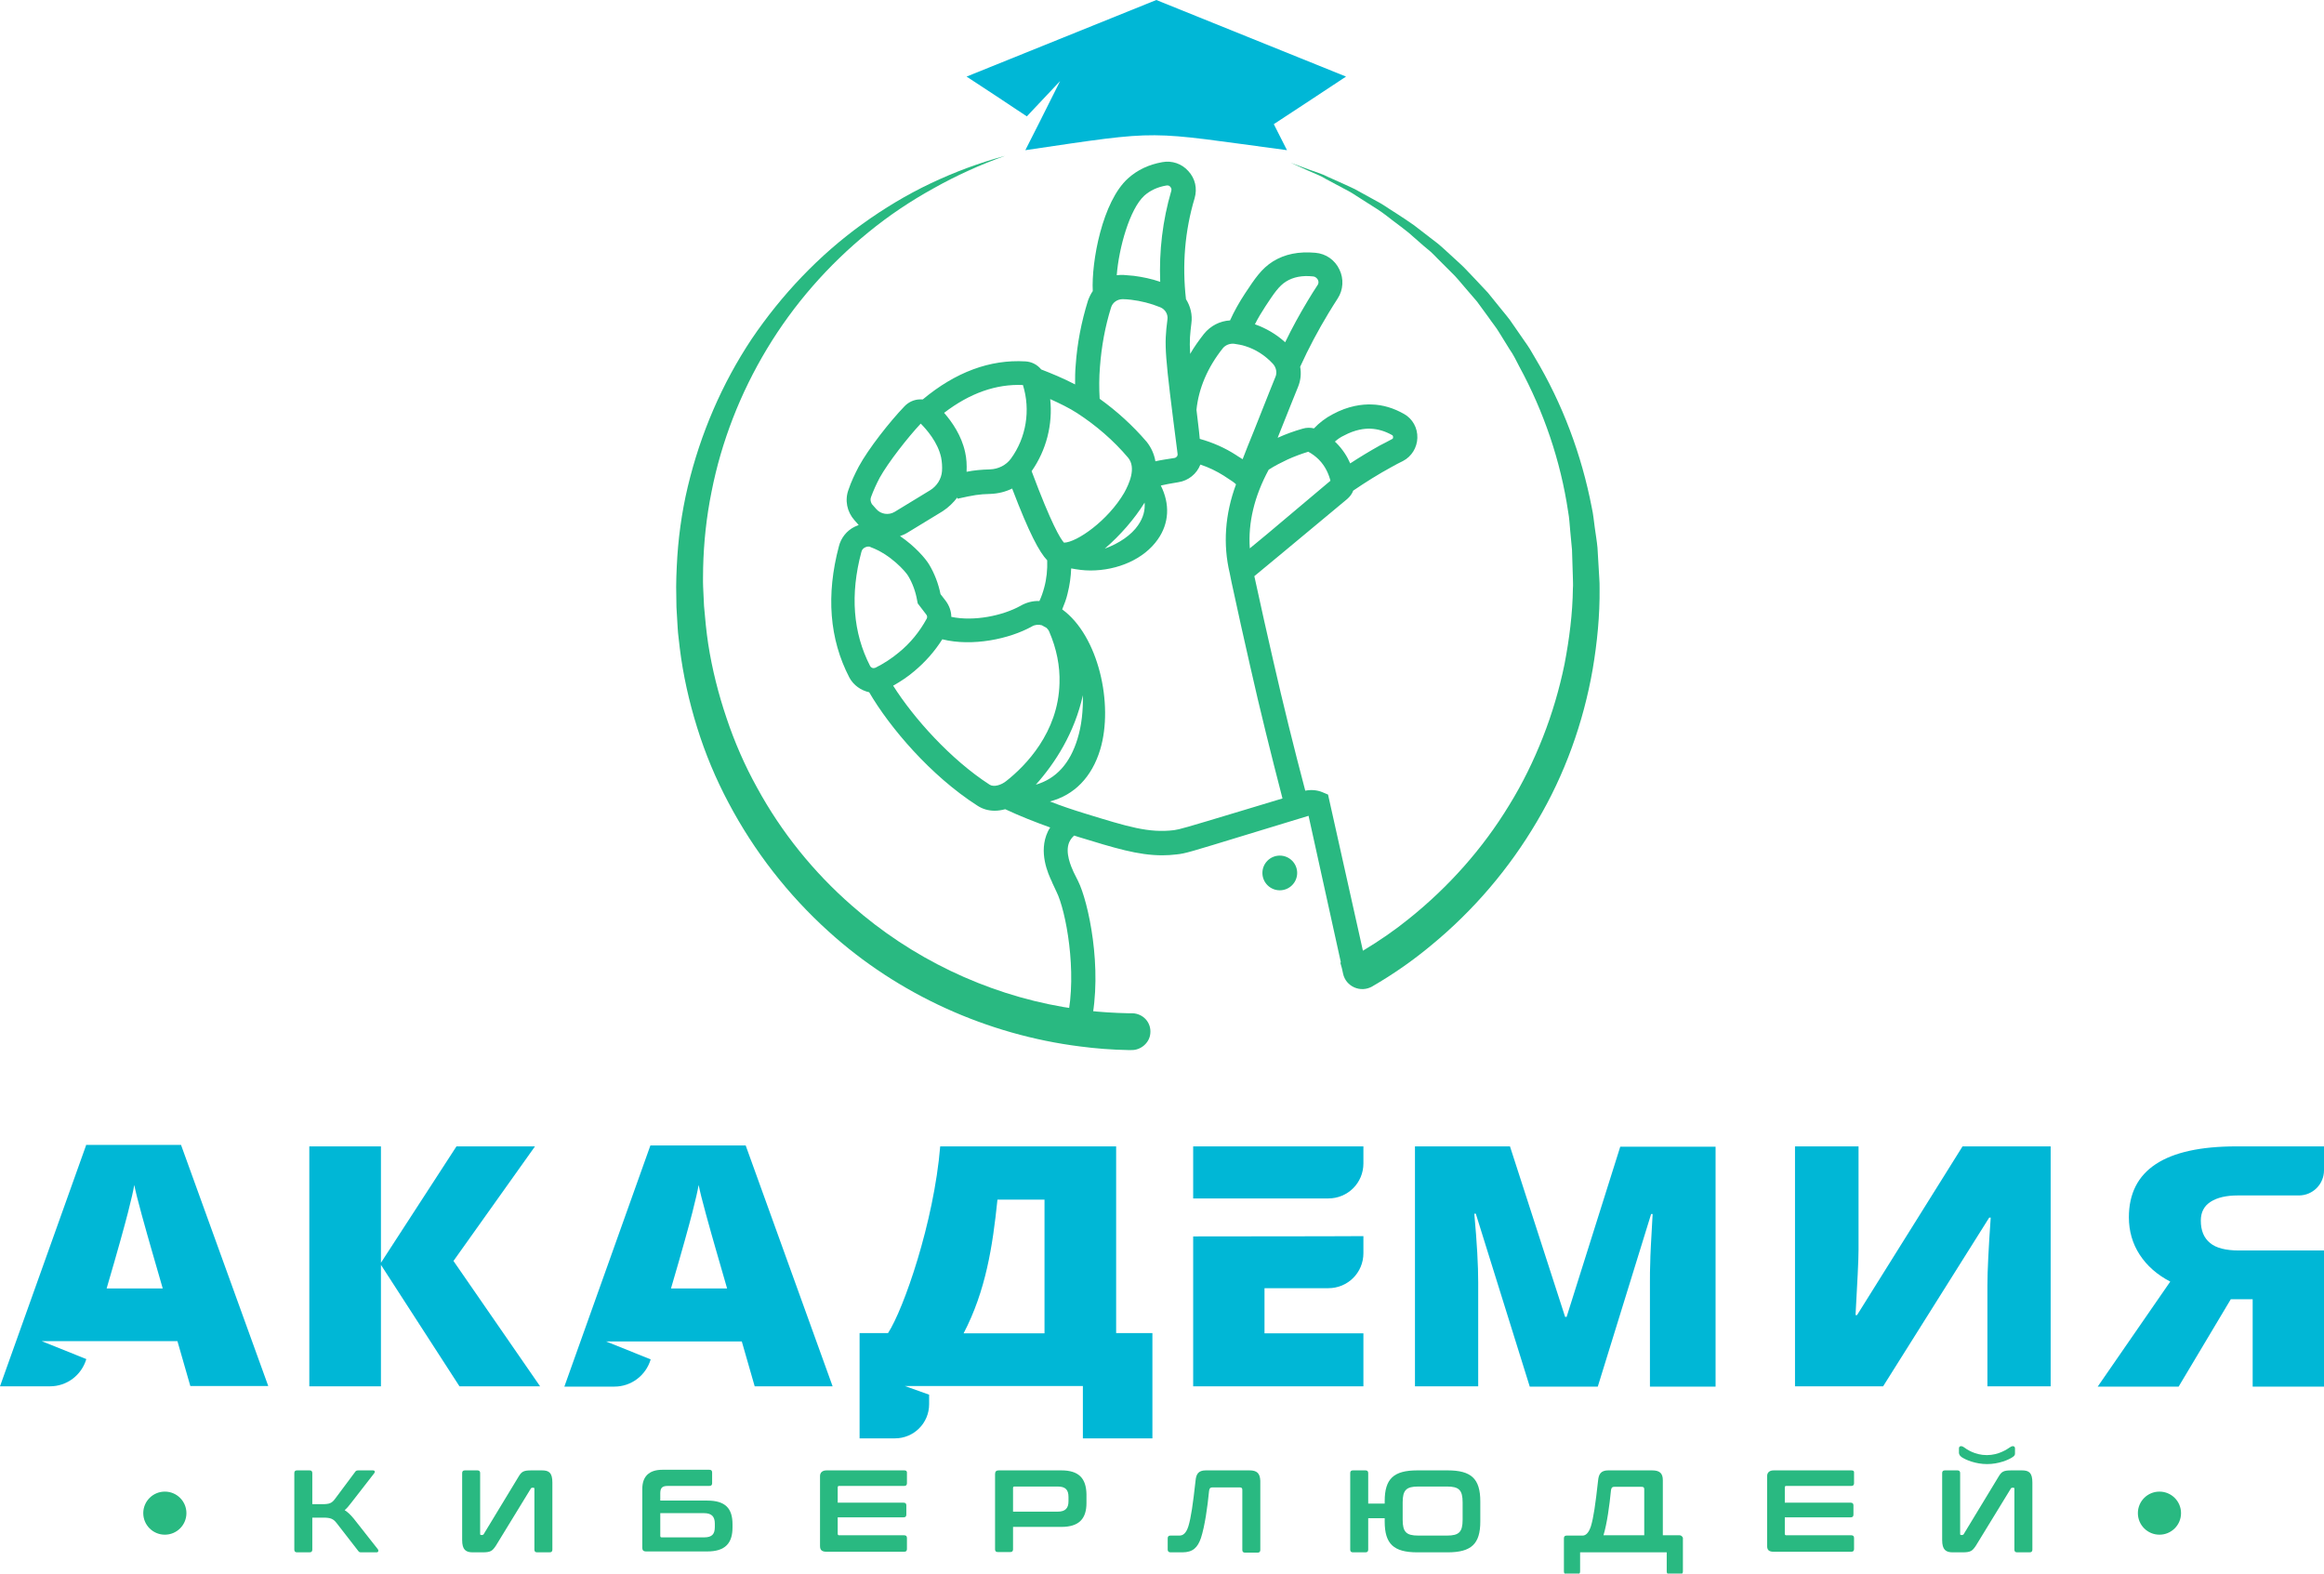
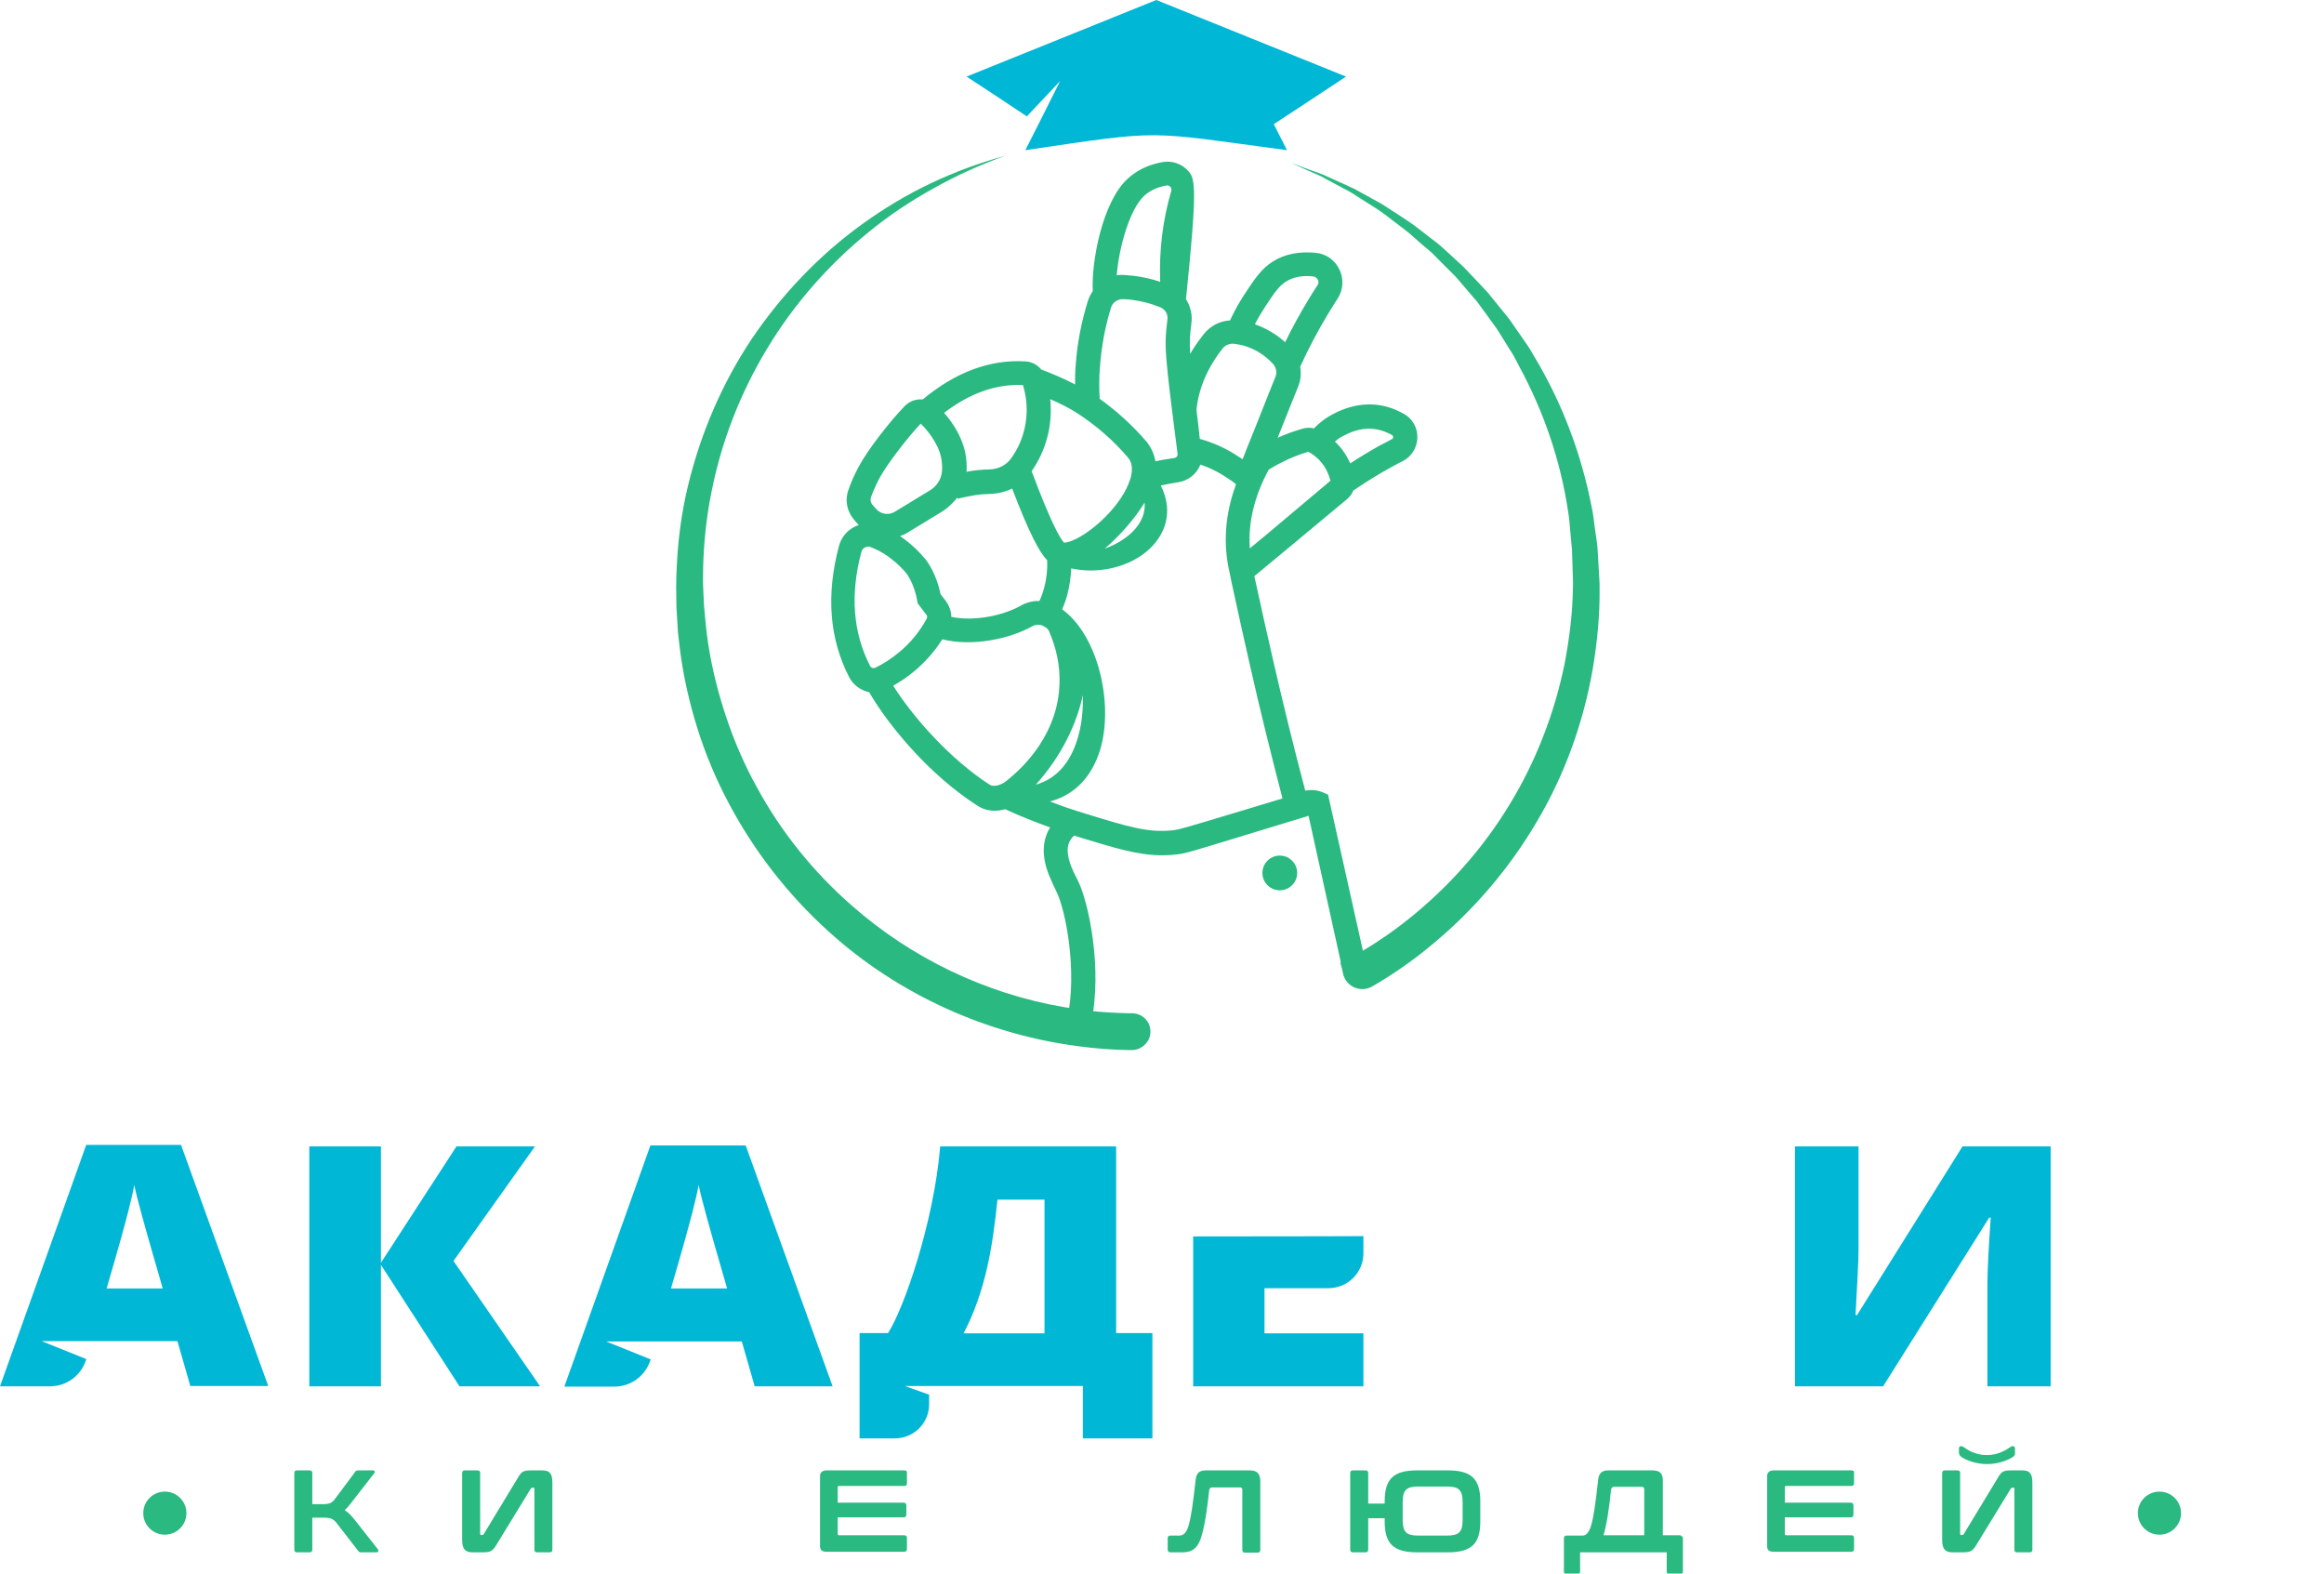
<svg xmlns="http://www.w3.org/2000/svg" width="322" height="218" viewBox="0 0 322 218" fill="none">
  <g clip-path="url(#clip0_819_52)">
    <path d="M49.002 210.374C48.587 209.877 48.213 209.504 47.756 209.214C48.047 208.965 48.337 208.633 48.711 208.136L51.867 204.075C51.992 203.909 51.95 203.702 51.66 203.702H49.666C49.376 203.702 49.292 203.784 49.209 203.909L46.427 207.639C45.97 208.26 45.638 208.385 44.642 208.385H43.271V204.075C43.271 203.826 43.147 203.702 42.897 203.702H41.153C40.904 203.702 40.779 203.826 40.779 204.075V214.684C40.779 214.933 40.904 215.057 41.153 215.057H42.897C43.147 215.057 43.271 214.933 43.271 214.684V210.25H44.808C45.804 210.25 46.178 210.416 46.635 210.996L49.625 214.85C49.749 215.016 49.791 215.057 50.081 215.057H52.158C52.49 215.057 52.449 214.767 52.365 214.643L49.002 210.374Z" fill="#29B981" />
    <path d="M75.081 203.702H73.669C72.506 203.702 72.257 203.867 71.8 204.655L67.025 212.529C66.983 212.612 66.9 212.654 66.817 212.654H66.651C66.568 212.654 66.526 212.612 66.526 212.488V204.075C66.526 203.826 66.402 203.702 66.152 203.702H64.408C64.159 203.702 64.034 203.826 64.034 204.075V213.358C64.034 214.684 64.533 215.057 65.488 215.057H66.858C68.021 215.057 68.229 214.85 68.727 214.104L73.544 206.23C73.586 206.147 73.669 206.105 73.752 206.105H73.918C74.001 206.105 74.043 206.147 74.043 206.271V214.684C74.043 214.933 74.167 215.057 74.416 215.057H76.16C76.41 215.057 76.534 214.933 76.534 214.684V205.401C76.534 204.033 76.077 203.702 75.081 203.702Z" fill="#29B981" />
-     <path d="M98.004 207.887H91.484V206.893C91.484 206.147 91.733 205.857 92.522 205.857H98.294C98.543 205.857 98.668 205.732 98.668 205.484V203.992C98.668 203.743 98.543 203.619 98.294 203.619H91.775C89.906 203.619 88.992 204.572 88.992 206.271V214.436C88.992 214.767 89.158 214.933 89.491 214.933H98.004C100.495 214.933 101.492 213.773 101.492 211.618V211.162C101.492 209.006 100.537 207.887 98.004 207.887ZM99.042 211.535C99.042 212.529 98.668 212.985 97.547 212.985H91.692C91.567 212.985 91.484 212.944 91.484 212.778V209.628H97.547C98.626 209.628 99.042 210.125 99.042 211.079V211.535Z" fill="#29B981" />
    <path d="M125.287 203.702H114.531C113.908 203.702 113.618 204.033 113.618 204.489V214.187C113.618 214.767 113.908 214.975 114.531 214.975H125.287C125.536 214.975 125.661 214.85 125.661 214.602V213.068C125.661 212.819 125.536 212.695 125.287 212.695H116.275C116.109 212.695 116.068 212.612 116.068 212.446V210.208H125.204C125.453 210.208 125.577 210.084 125.577 209.835V208.551C125.577 208.302 125.453 208.178 125.204 208.178H116.068V206.064C116.068 205.898 116.151 205.857 116.275 205.857H125.287C125.536 205.857 125.661 205.732 125.661 205.484V203.95C125.619 203.784 125.536 203.702 125.287 203.702Z" fill="#29B981" />
-     <path d="M147.047 203.702H138.368C138.036 203.702 137.87 203.867 137.87 204.199V214.643C137.87 214.892 137.994 215.016 138.243 215.016H139.987C140.237 215.016 140.361 214.892 140.361 214.643V211.535H147.047C149.539 211.535 150.535 210.374 150.535 208.219V207.017C150.494 204.821 149.497 203.702 147.047 203.702ZM148.044 207.97C148.044 208.924 147.628 209.421 146.549 209.421H140.361V206.147C140.361 205.981 140.444 205.94 140.569 205.94H146.549C147.628 205.94 148.044 206.395 148.044 207.39V207.97Z" fill="#29B981" />
    <path d="M173.126 203.702H167.063C166.025 203.702 165.734 204.24 165.651 205.111C165.277 208.468 165.028 210.208 164.654 211.452C164.322 212.488 163.865 212.736 163.409 212.736H162.163C161.914 212.736 161.789 212.861 161.789 213.11V214.684C161.789 214.892 161.914 215.057 162.163 215.057H163.824C165.277 215.057 165.942 214.394 166.398 213.068C166.938 211.41 167.312 208.716 167.52 206.561C167.561 206.313 167.603 206.064 167.977 206.064H171.797C172.005 206.064 172.129 206.147 172.129 206.395V214.726C172.129 214.975 172.254 215.099 172.503 215.099H174.247C174.496 215.099 174.621 214.975 174.621 214.726V205.152C174.579 204.116 174.164 203.702 173.126 203.702Z" fill="#29B981" />
    <path d="M200.575 203.702H196.381C193.1 203.702 191.855 204.862 191.855 207.97V208.302H189.571V204.075C189.571 203.826 189.446 203.702 189.197 203.702H187.453C187.203 203.702 187.079 203.826 187.079 204.075V214.684C187.079 214.933 187.203 215.057 187.453 215.057H189.197C189.446 215.057 189.571 214.933 189.571 214.684V210.333H191.855V210.789C191.855 213.897 193.1 215.057 196.381 215.057H200.575C203.856 215.057 205.102 213.897 205.102 210.789V208.012C205.102 204.862 203.856 203.702 200.575 203.702ZM202.652 210.54C202.652 212.239 202.153 212.736 200.492 212.736H196.506C194.844 212.736 194.346 212.239 194.346 210.54V208.136C194.346 206.437 194.844 205.94 196.506 205.94H200.492C202.153 205.94 202.652 206.437 202.652 208.136V210.54Z" fill="#29B981" />
    <path d="M232.717 212.695H230.392V205.069C230.392 204.116 229.976 203.702 228.897 203.702H222.834C221.795 203.702 221.505 204.24 221.422 205.111C221.048 208.468 220.799 210.208 220.425 211.452C220.093 212.446 219.678 212.737 219.262 212.737H217.061C216.812 212.737 216.688 212.861 216.688 213.11V217.71C216.688 217.959 216.812 218.083 217.061 218.083H218.556C218.805 218.083 218.93 217.959 218.93 217.71V215.057H230.931V217.71C230.931 217.959 231.056 218.083 231.305 218.083H232.8C233.049 218.083 233.174 217.959 233.174 217.71V213.027C233.049 212.819 232.925 212.695 232.717 212.695ZM227.858 212.695H222.169C222.668 211.037 223 208.551 223.207 206.478C223.249 206.23 223.29 205.981 223.664 205.981H227.485C227.692 205.981 227.817 206.064 227.817 206.313V212.695H227.858Z" fill="#29B981" />
    <path d="M256.512 203.702H245.756C245.134 203.702 244.843 204.033 244.843 204.489V214.187C244.843 214.767 245.134 214.975 245.756 214.975H256.512C256.761 214.975 256.886 214.85 256.886 214.602V213.068C256.886 212.819 256.761 212.695 256.512 212.695H247.501C247.335 212.695 247.293 212.612 247.293 212.446V210.208H256.429C256.678 210.208 256.803 210.084 256.803 209.835V208.551C256.803 208.302 256.678 208.178 256.429 208.178H247.293V206.064C247.293 205.898 247.376 205.857 247.501 205.857H256.512C256.761 205.857 256.886 205.732 256.886 205.484V203.95C256.886 203.784 256.761 203.702 256.512 203.702Z" fill="#29B981" />
    <path d="M280.141 203.702H278.729C277.566 203.702 277.317 203.867 276.86 204.655L272.085 212.529C272.043 212.612 271.96 212.654 271.877 212.654H271.711C271.628 212.654 271.586 212.612 271.586 212.488V204.075C271.586 203.826 271.462 203.702 271.212 203.702H269.468C269.219 203.702 269.095 203.826 269.095 204.075V213.358C269.095 214.684 269.593 215.057 270.548 215.057H271.918C273.081 215.057 273.289 214.85 273.787 214.104L278.604 206.23C278.646 206.147 278.729 206.105 278.812 206.105H278.978C279.061 206.105 279.103 206.147 279.103 206.271V214.684C279.103 214.933 279.227 215.057 279.476 215.057H281.221C281.47 215.057 281.594 214.933 281.594 214.684V205.401C281.594 204.033 281.137 203.702 280.141 203.702Z" fill="#29B981" />
    <path d="M271.752 201.837C272.334 202.251 273.746 202.831 275.324 202.831C276.902 202.831 278.314 202.251 278.895 201.837C279.186 201.629 279.186 201.505 279.186 201.298V200.635C279.186 200.469 279.061 200.344 278.895 200.344C278.77 200.344 278.646 200.386 278.48 200.51C278.106 200.759 276.943 201.588 275.282 201.588C273.621 201.588 272.458 200.759 272.126 200.51C271.96 200.386 271.835 200.344 271.711 200.344C271.545 200.344 271.42 200.469 271.42 200.635V201.298C271.462 201.505 271.503 201.629 271.752 201.837Z" fill="#29B981" />
    <path d="M22.84 212.612C24.491 212.612 25.83 211.276 25.83 209.628C25.83 207.98 24.491 206.644 22.84 206.644C21.189 206.644 19.85 207.98 19.85 209.628C19.85 211.276 21.189 212.612 22.84 212.612Z" fill="#29B981" />
    <path d="M299.202 212.612C300.853 212.612 302.192 211.276 302.192 209.628C302.192 207.98 300.853 206.644 299.202 206.644C297.55 206.644 296.212 207.98 296.212 209.628C296.212 211.276 297.55 212.612 299.202 212.612Z" fill="#29B981" />
    <path d="M62.83 174.69L74.126 158.817H63.246L52.781 174.939V158.817H42.856V192.056H52.781V175.229L63.661 192.056H74.832L62.83 174.69Z" fill="#00B7D6" />
-     <path d="M217.061 182.44H216.854L209.213 158.817H196.049V192.055H204.811V177.633C204.811 175.353 204.645 172.203 204.271 168.142H204.479L211.954 192.097H221.38L228.772 168.183H228.98C228.772 171.789 228.647 174.068 228.647 174.98C228.606 175.892 228.606 176.762 228.606 177.508V192.097H237.7V158.858H224.495L217.061 182.44Z" fill="#00B7D6" />
    <path d="M257.301 182.192H257.093C257.343 177.633 257.509 174.607 257.509 173.115V158.817H248.705V192.056H260.914L275.614 168.681H275.822C275.531 172.867 275.365 176.016 275.365 178.13V192.056H284.127V158.817H271.918L257.301 182.192Z" fill="#00B7D6" />
    <path d="M11.918 158.692L0 192.056H6.935C9.261 192.056 11.295 190.522 11.96 188.284L5.772 185.797H12.666H21.926H24.584L26.37 192.014H37.167L25.082 158.61H11.918V158.692ZM14.784 178.462C16.32 173.24 17.275 169.758 17.732 167.976C18.189 166.194 18.48 164.909 18.604 164.163C18.77 164.992 19.102 166.36 19.642 168.308C20.182 170.214 20.597 171.789 20.971 173.032L22.549 178.503H14.784V178.462Z" fill="#00B7D6" />
    <path d="M103.319 158.692H90.114L78.195 192.097H85.13C87.456 192.097 89.491 190.563 90.155 188.325L83.968 185.839H90.861H100.121H102.779L104.565 192.055H115.362L103.319 158.692ZM92.979 178.462C94.515 173.24 95.471 169.758 95.927 167.976C96.384 166.194 96.675 164.909 96.799 164.163C96.965 164.992 97.298 166.36 97.838 168.308C98.377 170.214 98.793 171.789 99.166 173.032L100.744 178.503H92.979V178.462Z" fill="#00B7D6" />
    <path d="M154.688 158.817H130.27C129.398 169.344 125.204 181.363 123.044 184.678H119.099V199.267H123.999C126.616 199.267 128.734 197.153 128.734 194.542V193.216L125.37 192.014H128.734H133.509H150.037V199.267H159.671V184.678H154.646V158.817H154.688ZM144.721 184.72H133.509C136.582 178.835 137.537 172.659 138.202 166.194H144.721V184.72Z" fill="#00B7D6" />
-     <path d="M306.303 166.484C307.216 165.904 308.462 165.614 310.04 165.614H312.158H318.512C320.463 165.614 322 164.039 322 162.132V158.817H309.874C299.949 158.817 294.966 162.091 294.966 168.639C294.966 170.546 295.464 172.286 296.461 173.82C297.458 175.353 298.869 176.597 300.697 177.55L290.647 192.097H301.859L309.085 179.995H312.117V192.097H322V173.24H312.117H310.248C308.421 173.24 307.05 172.908 306.22 172.203C305.348 171.499 304.932 170.463 304.932 169.095C304.932 167.935 305.389 167.064 306.303 166.484Z" fill="#00B7D6" />
    <path d="M184.047 178.462C186.747 178.462 188.906 176.306 188.906 173.613V171.25C187.245 171.25 184.006 171.292 165.319 171.292V192.056H188.906V184.72H175.202V178.462H184.047V178.462Z" fill="#00B7D6" />
-     <path d="M188.906 158.817H165.319V166.028H184.047C186.747 166.028 188.906 163.873 188.906 161.179V158.817Z" fill="#00B7D6" />
    <path d="M177.32 123.34C178.65 123.34 179.729 122.264 179.729 120.936C179.729 119.609 178.65 118.532 177.32 118.532C175.99 118.532 174.912 119.609 174.912 120.936C174.912 122.264 175.99 123.34 177.32 123.34Z" fill="#29B981" />
-     <path d="M194.554 57.36C193.1 56.531 191.605 56.075 190.027 56.033C188.782 55.992 186.83 56.199 184.629 57.401C183.674 57.898 182.802 58.562 182.054 59.349C181.556 59.225 181.016 59.225 180.476 59.391C179.313 59.722 178.151 60.136 177.071 60.634C177.071 60.634 177.071 60.634 177.029 60.634C178.358 57.277 179.77 53.795 179.853 53.588C180.227 52.676 180.31 51.723 180.144 50.811C181.307 48.242 182.636 45.755 184.089 43.351C184.504 42.688 184.92 41.984 185.335 41.362C186.124 40.16 186.207 38.627 185.584 37.342C184.961 36.016 183.715 35.145 182.262 35.021C179.978 34.814 178.026 35.187 176.365 36.223C174.787 37.218 173.873 38.585 172.503 40.657C171.714 41.859 171.008 43.103 170.427 44.388C169.015 44.47 167.727 45.133 166.814 46.252C166.108 47.164 165.443 48.076 164.904 49.029C164.779 47.081 164.904 46.252 165.07 44.802C165.236 43.6 164.945 42.44 164.322 41.445C163.782 36.72 164.156 31.995 165.526 27.436C165.9 26.11 165.61 24.743 164.654 23.706C163.741 22.67 162.37 22.215 161.042 22.463C159.173 22.795 157.595 23.541 156.307 24.701C152.736 27.892 151.2 36.264 151.407 40.326C151.117 40.74 150.909 41.196 150.743 41.652C149.829 44.595 149.248 47.579 149.04 50.604C148.957 51.474 148.957 52.386 148.957 53.257C147.296 52.386 145.552 51.682 144.265 51.184C143.725 50.521 142.936 50.107 142.064 50.065C137.164 49.775 132.388 51.557 127.862 55.329C127.737 55.329 127.654 55.329 127.529 55.329C126.657 55.329 125.868 55.702 125.287 56.324C123.335 58.354 120.345 62.126 118.975 64.654C118.435 65.69 117.937 66.726 117.563 67.845C117.023 69.296 117.355 70.912 118.393 72.073L118.975 72.736C118.767 72.819 118.559 72.901 118.393 72.984C117.314 73.523 116.525 74.518 116.234 75.678C114.448 82.392 114.905 88.526 117.687 93.873C118.269 94.95 119.307 95.655 120.428 95.903C123.252 100.752 128.941 107.467 135.419 111.611C136.167 112.108 136.997 112.316 137.828 112.316C138.326 112.316 138.783 112.233 139.281 112.108C141.316 113.062 143.434 113.891 145.51 114.637C145.386 114.844 145.261 115.01 145.178 115.217C143.849 118.035 145.22 121.06 145.76 122.179L145.801 122.304C145.967 122.677 146.175 123.091 146.383 123.547C147.67 126.117 149.289 134.613 147.878 141.12L151.158 141.824C152.819 134.157 150.784 124.873 149.372 122.055C149.165 121.641 148.999 121.309 148.833 120.978L148.75 120.812C148.417 120.066 147.504 118.076 148.168 116.626C148.334 116.294 148.542 116.004 148.833 115.756C148.999 115.797 149.165 115.88 149.331 115.921C154.48 117.496 157.678 118.491 161.042 118.491C161.706 118.491 162.37 118.449 163.035 118.367C164.239 118.242 164.737 118.076 172.877 115.59L181.307 113.02L185.792 133.37L189.031 132.582L184.006 110.078L183.217 109.746C182.511 109.456 181.68 109.373 180.85 109.539C179.272 103.571 177.777 97.52 176.407 91.51C175.493 87.532 174.787 84.382 173.832 79.989L173.79 79.823L177.694 76.59L186.664 69.13C187.037 68.799 187.328 68.425 187.494 67.97C189.197 66.809 190.982 65.69 192.81 64.695C193.35 64.405 193.848 64.115 194.388 63.867C195.592 63.245 196.339 62.002 196.381 60.675C196.423 59.266 195.717 58.023 194.554 57.36ZM175.327 42.44C176.531 40.616 177.196 39.621 178.192 39C179.189 38.378 180.435 38.129 181.93 38.295C182.345 38.337 182.511 38.627 182.594 38.751C182.677 38.917 182.76 39.207 182.553 39.497C182.096 40.202 181.639 40.906 181.224 41.611C180.102 43.476 179.023 45.424 178.068 47.413C176.822 46.294 175.41 45.465 173.873 44.926C174.289 44.097 174.787 43.269 175.327 42.44ZM165.776 56.779C166.066 53.837 167.312 50.894 169.43 48.242C169.804 47.786 170.385 47.579 170.967 47.62C171.506 47.703 172.046 47.786 172.545 47.952C173.998 48.408 175.285 49.236 176.365 50.397C176.822 50.894 176.988 51.64 176.697 52.262C176.49 52.801 175.825 54.376 173.707 59.764C173.126 61.173 172.586 62.54 172.171 63.618C171.963 63.493 171.756 63.369 171.506 63.203L171.257 63.038C169.721 62.043 168.018 61.297 166.232 60.8C166.108 59.349 165.9 57.981 165.776 56.779ZM158.55 27.105C159.339 26.4 160.377 25.903 161.623 25.696C161.914 25.654 162.08 25.779 162.163 25.903C162.246 25.986 162.37 26.193 162.287 26.442C161.083 30.545 160.585 34.772 160.751 39.041C159.547 38.627 158.342 38.378 157.096 38.212C156.598 38.171 156.141 38.129 155.643 38.088C155.311 38.088 155.02 38.088 154.729 38.129C155.02 34.358 156.515 28.97 158.55 27.105ZM152.404 50.811C152.612 48.035 153.11 45.258 153.94 42.605C154.148 41.901 154.813 41.445 155.56 41.445C155.934 41.445 156.349 41.486 156.723 41.528C158.093 41.694 159.422 42.025 160.751 42.564C161.457 42.854 161.872 43.559 161.748 44.305C161.291 47.952 161.332 48.656 163.159 62.872C163.201 63.162 162.993 63.411 162.703 63.452C161.623 63.618 160.792 63.742 160.086 63.908C159.92 62.913 159.505 62.002 158.882 61.214C156.93 58.935 154.729 56.945 152.362 55.246C152.279 53.795 152.279 52.303 152.404 50.811ZM157.678 72.777C156.764 74.103 155.103 75.264 153.068 76.01C155.228 74.145 157.18 71.907 158.591 69.627C158.675 70.663 158.425 71.7 157.678 72.777ZM145.51 55.288C146.798 55.868 148.168 56.531 149.248 57.235C151.864 58.935 154.273 61.007 156.307 63.411C157.47 64.82 156.432 67.058 155.768 68.26C153.525 72.114 149.206 75.14 147.421 75.181C146.922 74.642 145.677 72.611 142.936 65.276C144.971 62.374 145.884 58.81 145.51 55.288ZM141.732 53.34C142.811 56.821 142.188 60.634 140.07 63.535C139.406 64.447 138.326 64.986 137.164 65.027C135.835 65.069 135.004 65.151 133.924 65.359C133.966 64.447 133.924 63.494 133.717 62.623C133.219 60.344 131.931 58.479 130.81 57.194C134.381 54.459 138.036 53.174 141.732 53.34ZM132.637 68.923L132.679 69.089C134.921 68.591 135.586 68.467 137.247 68.425C138.285 68.384 139.323 68.135 140.237 67.68C142.604 73.896 144.016 76.507 145.095 77.626C145.137 78.911 145.012 80.196 144.68 81.398C144.514 82.019 144.306 82.641 144.016 83.263C143.102 83.221 142.188 83.47 141.399 83.926C138.949 85.293 134.963 86.122 131.807 85.459C131.807 84.672 131.516 83.884 131.018 83.221L130.312 82.309C130.021 80.859 129.481 79.45 128.734 78.207C128.235 77.378 126.782 75.678 124.705 74.269C125.038 74.145 125.37 74.02 125.702 73.813L130.602 70.829C131.433 70.29 132.097 69.627 132.637 68.923ZM120.677 68.881C121.01 67.97 121.425 67.058 121.882 66.188C123.086 64.032 125.785 60.592 127.571 58.686C128.36 59.473 129.938 61.255 130.395 63.369C130.519 63.991 130.561 64.654 130.519 65.276C130.436 66.353 129.813 67.348 128.858 67.928L123.958 70.912C123.127 71.409 122.048 71.244 121.425 70.539L120.802 69.835C120.636 69.544 120.553 69.213 120.677 68.881ZM120.553 92.256C118.186 87.656 117.77 82.351 119.349 76.466C119.432 76.093 119.681 75.927 119.847 75.844C119.93 75.803 120.096 75.72 120.304 75.72C120.428 75.72 120.511 75.72 120.636 75.803C123.377 76.797 125.494 79.201 125.827 79.781C126.45 80.817 126.865 81.978 127.073 83.18L127.156 83.594L128.36 85.169C128.484 85.335 128.484 85.542 128.401 85.708C127.405 87.532 126.117 89.106 124.539 90.391C123.543 91.22 122.463 91.925 121.3 92.505C121.01 92.629 120.719 92.546 120.553 92.256ZM139.406 108.213C138.742 108.751 137.703 109.083 137.122 108.71C131.724 105.229 126.574 99.468 123.75 94.992C124.789 94.411 125.785 93.748 126.657 93.002C128.194 91.718 129.481 90.267 130.561 88.568C134.713 89.604 139.863 88.526 142.977 86.786C143.393 86.537 143.891 86.496 144.348 86.62C144.555 86.744 144.805 86.868 145.012 86.993C145.178 87.159 145.303 87.324 145.386 87.532C146.383 89.853 146.881 92.256 146.798 94.66C146.632 101.457 142.105 106.099 139.406 108.213ZM143.517 108.71C146.216 105.684 148.874 101.54 150.037 96.318C150.078 98.432 149.871 100.504 149.289 102.369C148.251 105.767 146.341 107.881 143.517 108.71ZM177.694 110.616L171.922 112.357C163.948 114.761 163.492 114.885 162.661 115.01C159.131 115.424 156.349 114.554 150.286 112.689C148.667 112.191 147.047 111.652 145.469 111.031C148.833 110.16 151.283 107.674 152.445 103.819C154.314 97.561 152.196 88.07 147.172 84.423C147.462 83.719 147.753 82.973 147.919 82.227C148.21 81.066 148.376 79.906 148.417 78.745C149.289 78.911 150.161 79.035 151.075 79.035C154.854 79.035 158.508 77.46 160.419 74.725C161.997 72.487 162.121 69.835 160.834 67.265C161.374 67.141 162.163 66.975 163.242 66.809C164.654 66.602 165.817 65.649 166.315 64.364C167.478 64.737 168.558 65.276 169.555 65.897L169.804 66.063C170.634 66.602 170.967 66.809 171.257 67.099C169.721 71.244 169.43 75.43 170.385 79.408L170.634 80.652C171.589 85.086 172.295 88.236 173.209 92.256C174.579 98.349 176.116 104.524 177.694 110.616ZM175.576 73.979L173.167 75.969C172.918 72.404 173.79 68.757 175.784 65.069C176.614 64.53 177.528 64.074 178.4 63.659C179.313 63.245 180.31 62.872 181.265 62.582C181.805 62.872 182.303 63.245 182.719 63.659C183.674 64.613 184.131 65.773 184.338 66.602L175.576 73.979ZM192.851 60.841C192.311 61.131 191.772 61.421 191.19 61.711C189.778 62.499 188.408 63.328 187.079 64.198C186.664 63.245 186.041 62.25 185.127 61.338C185.086 61.297 185.003 61.255 184.961 61.173C185.335 60.841 185.75 60.551 186.207 60.344C187.743 59.515 189.072 59.349 189.903 59.391C190.899 59.432 191.896 59.722 192.851 60.261C192.976 60.302 193.017 60.427 193.017 60.551C193.017 60.634 193.017 60.8 192.851 60.841Z" fill="#29B981" />
+     <path d="M194.554 57.36C193.1 56.531 191.605 56.075 190.027 56.033C188.782 55.992 186.83 56.199 184.629 57.401C183.674 57.898 182.802 58.562 182.054 59.349C181.556 59.225 181.016 59.225 180.476 59.391C179.313 59.722 178.151 60.136 177.071 60.634C177.071 60.634 177.071 60.634 177.029 60.634C178.358 57.277 179.77 53.795 179.853 53.588C180.227 52.676 180.31 51.723 180.144 50.811C181.307 48.242 182.636 45.755 184.089 43.351C184.504 42.688 184.92 41.984 185.335 41.362C186.124 40.16 186.207 38.627 185.584 37.342C184.961 36.016 183.715 35.145 182.262 35.021C179.978 34.814 178.026 35.187 176.365 36.223C174.787 37.218 173.873 38.585 172.503 40.657C171.714 41.859 171.008 43.103 170.427 44.388C169.015 44.47 167.727 45.133 166.814 46.252C166.108 47.164 165.443 48.076 164.904 49.029C164.779 47.081 164.904 46.252 165.07 44.802C165.236 43.6 164.945 42.44 164.322 41.445C165.9 26.11 165.61 24.743 164.654 23.706C163.741 22.67 162.37 22.215 161.042 22.463C159.173 22.795 157.595 23.541 156.307 24.701C152.736 27.892 151.2 36.264 151.407 40.326C151.117 40.74 150.909 41.196 150.743 41.652C149.829 44.595 149.248 47.579 149.04 50.604C148.957 51.474 148.957 52.386 148.957 53.257C147.296 52.386 145.552 51.682 144.265 51.184C143.725 50.521 142.936 50.107 142.064 50.065C137.164 49.775 132.388 51.557 127.862 55.329C127.737 55.329 127.654 55.329 127.529 55.329C126.657 55.329 125.868 55.702 125.287 56.324C123.335 58.354 120.345 62.126 118.975 64.654C118.435 65.69 117.937 66.726 117.563 67.845C117.023 69.296 117.355 70.912 118.393 72.073L118.975 72.736C118.767 72.819 118.559 72.901 118.393 72.984C117.314 73.523 116.525 74.518 116.234 75.678C114.448 82.392 114.905 88.526 117.687 93.873C118.269 94.95 119.307 95.655 120.428 95.903C123.252 100.752 128.941 107.467 135.419 111.611C136.167 112.108 136.997 112.316 137.828 112.316C138.326 112.316 138.783 112.233 139.281 112.108C141.316 113.062 143.434 113.891 145.51 114.637C145.386 114.844 145.261 115.01 145.178 115.217C143.849 118.035 145.22 121.06 145.76 122.179L145.801 122.304C145.967 122.677 146.175 123.091 146.383 123.547C147.67 126.117 149.289 134.613 147.878 141.12L151.158 141.824C152.819 134.157 150.784 124.873 149.372 122.055C149.165 121.641 148.999 121.309 148.833 120.978L148.75 120.812C148.417 120.066 147.504 118.076 148.168 116.626C148.334 116.294 148.542 116.004 148.833 115.756C148.999 115.797 149.165 115.88 149.331 115.921C154.48 117.496 157.678 118.491 161.042 118.491C161.706 118.491 162.37 118.449 163.035 118.367C164.239 118.242 164.737 118.076 172.877 115.59L181.307 113.02L185.792 133.37L189.031 132.582L184.006 110.078L183.217 109.746C182.511 109.456 181.68 109.373 180.85 109.539C179.272 103.571 177.777 97.52 176.407 91.51C175.493 87.532 174.787 84.382 173.832 79.989L173.79 79.823L177.694 76.59L186.664 69.13C187.037 68.799 187.328 68.425 187.494 67.97C189.197 66.809 190.982 65.69 192.81 64.695C193.35 64.405 193.848 64.115 194.388 63.867C195.592 63.245 196.339 62.002 196.381 60.675C196.423 59.266 195.717 58.023 194.554 57.36ZM175.327 42.44C176.531 40.616 177.196 39.621 178.192 39C179.189 38.378 180.435 38.129 181.93 38.295C182.345 38.337 182.511 38.627 182.594 38.751C182.677 38.917 182.76 39.207 182.553 39.497C182.096 40.202 181.639 40.906 181.224 41.611C180.102 43.476 179.023 45.424 178.068 47.413C176.822 46.294 175.41 45.465 173.873 44.926C174.289 44.097 174.787 43.269 175.327 42.44ZM165.776 56.779C166.066 53.837 167.312 50.894 169.43 48.242C169.804 47.786 170.385 47.579 170.967 47.62C171.506 47.703 172.046 47.786 172.545 47.952C173.998 48.408 175.285 49.236 176.365 50.397C176.822 50.894 176.988 51.64 176.697 52.262C176.49 52.801 175.825 54.376 173.707 59.764C173.126 61.173 172.586 62.54 172.171 63.618C171.963 63.493 171.756 63.369 171.506 63.203L171.257 63.038C169.721 62.043 168.018 61.297 166.232 60.8C166.108 59.349 165.9 57.981 165.776 56.779ZM158.55 27.105C159.339 26.4 160.377 25.903 161.623 25.696C161.914 25.654 162.08 25.779 162.163 25.903C162.246 25.986 162.37 26.193 162.287 26.442C161.083 30.545 160.585 34.772 160.751 39.041C159.547 38.627 158.342 38.378 157.096 38.212C156.598 38.171 156.141 38.129 155.643 38.088C155.311 38.088 155.02 38.088 154.729 38.129C155.02 34.358 156.515 28.97 158.55 27.105ZM152.404 50.811C152.612 48.035 153.11 45.258 153.94 42.605C154.148 41.901 154.813 41.445 155.56 41.445C155.934 41.445 156.349 41.486 156.723 41.528C158.093 41.694 159.422 42.025 160.751 42.564C161.457 42.854 161.872 43.559 161.748 44.305C161.291 47.952 161.332 48.656 163.159 62.872C163.201 63.162 162.993 63.411 162.703 63.452C161.623 63.618 160.792 63.742 160.086 63.908C159.92 62.913 159.505 62.002 158.882 61.214C156.93 58.935 154.729 56.945 152.362 55.246C152.279 53.795 152.279 52.303 152.404 50.811ZM157.678 72.777C156.764 74.103 155.103 75.264 153.068 76.01C155.228 74.145 157.18 71.907 158.591 69.627C158.675 70.663 158.425 71.7 157.678 72.777ZM145.51 55.288C146.798 55.868 148.168 56.531 149.248 57.235C151.864 58.935 154.273 61.007 156.307 63.411C157.47 64.82 156.432 67.058 155.768 68.26C153.525 72.114 149.206 75.14 147.421 75.181C146.922 74.642 145.677 72.611 142.936 65.276C144.971 62.374 145.884 58.81 145.51 55.288ZM141.732 53.34C142.811 56.821 142.188 60.634 140.07 63.535C139.406 64.447 138.326 64.986 137.164 65.027C135.835 65.069 135.004 65.151 133.924 65.359C133.966 64.447 133.924 63.494 133.717 62.623C133.219 60.344 131.931 58.479 130.81 57.194C134.381 54.459 138.036 53.174 141.732 53.34ZM132.637 68.923L132.679 69.089C134.921 68.591 135.586 68.467 137.247 68.425C138.285 68.384 139.323 68.135 140.237 67.68C142.604 73.896 144.016 76.507 145.095 77.626C145.137 78.911 145.012 80.196 144.68 81.398C144.514 82.019 144.306 82.641 144.016 83.263C143.102 83.221 142.188 83.47 141.399 83.926C138.949 85.293 134.963 86.122 131.807 85.459C131.807 84.672 131.516 83.884 131.018 83.221L130.312 82.309C130.021 80.859 129.481 79.45 128.734 78.207C128.235 77.378 126.782 75.678 124.705 74.269C125.038 74.145 125.37 74.02 125.702 73.813L130.602 70.829C131.433 70.29 132.097 69.627 132.637 68.923ZM120.677 68.881C121.01 67.97 121.425 67.058 121.882 66.188C123.086 64.032 125.785 60.592 127.571 58.686C128.36 59.473 129.938 61.255 130.395 63.369C130.519 63.991 130.561 64.654 130.519 65.276C130.436 66.353 129.813 67.348 128.858 67.928L123.958 70.912C123.127 71.409 122.048 71.244 121.425 70.539L120.802 69.835C120.636 69.544 120.553 69.213 120.677 68.881ZM120.553 92.256C118.186 87.656 117.77 82.351 119.349 76.466C119.432 76.093 119.681 75.927 119.847 75.844C119.93 75.803 120.096 75.72 120.304 75.72C120.428 75.72 120.511 75.72 120.636 75.803C123.377 76.797 125.494 79.201 125.827 79.781C126.45 80.817 126.865 81.978 127.073 83.18L127.156 83.594L128.36 85.169C128.484 85.335 128.484 85.542 128.401 85.708C127.405 87.532 126.117 89.106 124.539 90.391C123.543 91.22 122.463 91.925 121.3 92.505C121.01 92.629 120.719 92.546 120.553 92.256ZM139.406 108.213C138.742 108.751 137.703 109.083 137.122 108.71C131.724 105.229 126.574 99.468 123.75 94.992C124.789 94.411 125.785 93.748 126.657 93.002C128.194 91.718 129.481 90.267 130.561 88.568C134.713 89.604 139.863 88.526 142.977 86.786C143.393 86.537 143.891 86.496 144.348 86.62C144.555 86.744 144.805 86.868 145.012 86.993C145.178 87.159 145.303 87.324 145.386 87.532C146.383 89.853 146.881 92.256 146.798 94.66C146.632 101.457 142.105 106.099 139.406 108.213ZM143.517 108.71C146.216 105.684 148.874 101.54 150.037 96.318C150.078 98.432 149.871 100.504 149.289 102.369C148.251 105.767 146.341 107.881 143.517 108.71ZM177.694 110.616L171.922 112.357C163.948 114.761 163.492 114.885 162.661 115.01C159.131 115.424 156.349 114.554 150.286 112.689C148.667 112.191 147.047 111.652 145.469 111.031C148.833 110.16 151.283 107.674 152.445 103.819C154.314 97.561 152.196 88.07 147.172 84.423C147.462 83.719 147.753 82.973 147.919 82.227C148.21 81.066 148.376 79.906 148.417 78.745C149.289 78.911 150.161 79.035 151.075 79.035C154.854 79.035 158.508 77.46 160.419 74.725C161.997 72.487 162.121 69.835 160.834 67.265C161.374 67.141 162.163 66.975 163.242 66.809C164.654 66.602 165.817 65.649 166.315 64.364C167.478 64.737 168.558 65.276 169.555 65.897L169.804 66.063C170.634 66.602 170.967 66.809 171.257 67.099C169.721 71.244 169.43 75.43 170.385 79.408L170.634 80.652C171.589 85.086 172.295 88.236 173.209 92.256C174.579 98.349 176.116 104.524 177.694 110.616ZM175.576 73.979L173.167 75.969C172.918 72.404 173.79 68.757 175.784 65.069C176.614 64.53 177.528 64.074 178.4 63.659C179.313 63.245 180.31 62.872 181.265 62.582C181.805 62.872 182.303 63.245 182.719 63.659C183.674 64.613 184.131 65.773 184.338 66.602L175.576 73.979ZM192.851 60.841C192.311 61.131 191.772 61.421 191.19 61.711C189.778 62.499 188.408 63.328 187.079 64.198C186.664 63.245 186.041 62.25 185.127 61.338C185.086 61.297 185.003 61.255 184.961 61.173C185.335 60.841 185.75 60.551 186.207 60.344C187.743 59.515 189.072 59.349 189.903 59.391C190.899 59.432 191.896 59.722 192.851 60.261C192.976 60.302 193.017 60.427 193.017 60.551C193.017 60.634 193.017 60.8 192.851 60.841Z" fill="#29B981" />
    <path d="M186.498 10.61L160.211 0L133.924 10.61C136.707 12.434 139.489 14.257 142.271 16.122L146.881 11.232L143.891 17.2C143.268 18.401 142.687 19.603 142.064 20.805C161.457 17.946 158.384 18.153 178.317 20.805C177.694 19.603 177.112 18.401 176.49 17.2C179.853 15.003 183.175 12.806 186.498 10.61Z" fill="#00B7D6" />
    <path d="M186.082 134.862C186.456 136.685 188.532 137.597 190.152 136.644C193.017 134.986 195.758 133.08 198.291 130.966C204.146 126.158 209.13 120.314 212.95 113.808C216.812 107.301 219.387 100.089 220.674 92.712C221.297 89.024 221.671 85.252 221.629 81.522C221.629 81.066 221.629 80.569 221.588 80.113L221.505 78.704L221.339 75.886C221.256 74.974 221.089 74.021 220.965 73.109C220.84 72.197 220.757 71.244 220.55 70.332C219.138 62.996 216.48 55.909 212.66 49.527L211.954 48.325C211.704 47.91 211.414 47.537 211.165 47.164L209.587 44.885C209.088 44.097 208.465 43.434 207.884 42.688L206.14 40.533L204.23 38.502C203.565 37.839 202.984 37.135 202.278 36.513L200.243 34.648C199.911 34.358 199.579 34.026 199.205 33.736L198.125 32.907L195.924 31.208C195.177 30.669 194.388 30.172 193.64 29.674L192.477 28.928C192.104 28.68 191.73 28.431 191.315 28.183L188.906 26.856L187.702 26.193C187.287 25.986 186.871 25.82 186.456 25.613L183.964 24.494L183.341 24.204L182.677 23.955L181.39 23.499L178.815 22.546L181.307 23.665L182.552 24.204L183.175 24.494L183.757 24.826L186.165 26.11C186.581 26.317 186.954 26.525 187.37 26.773L188.532 27.519L190.816 28.97C191.19 29.219 191.564 29.467 191.938 29.757L193.017 30.586C193.723 31.125 194.471 31.664 195.177 32.244L197.211 34.026L198.25 34.897C198.582 35.187 198.873 35.518 199.205 35.85L201.115 37.756C201.779 38.378 202.319 39.083 202.901 39.746L204.645 41.776L206.223 43.932C206.721 44.678 207.303 45.341 207.759 46.128L209.171 48.408C209.42 48.781 209.67 49.154 209.877 49.568L210.5 50.77C213.905 57.028 216.231 63.867 217.269 70.871C217.435 71.741 217.477 72.653 217.56 73.523L217.809 76.176L217.892 78.828L217.933 80.154C217.933 80.61 217.975 81.025 217.933 81.481C217.892 85.004 217.435 88.526 216.771 92.008C216.065 95.448 215.068 98.846 213.781 102.12C212.493 105.394 210.957 108.544 209.088 111.57C205.434 117.579 200.7 122.884 195.218 127.277C193.225 128.894 191.107 130.344 188.906 131.67L185.709 133.37C185.875 133.908 185.999 134.406 186.082 134.862Z" fill="#29B981" />
    <path d="M159.38 143.192C159.547 141.659 158.384 140.415 156.889 140.374C156.681 140.374 156.474 140.374 156.307 140.374C154.356 140.332 152.445 140.208 150.535 140.001L147.296 139.503C136.499 137.638 126.242 132.706 118.02 125.454C112.746 120.853 108.261 115.3 104.897 109.124C103.194 106.057 101.783 102.825 100.661 99.468C99.54 96.152 98.668 92.712 98.128 89.231C98.004 88.361 97.879 87.49 97.796 86.62L97.547 83.967L97.422 81.315C97.381 80.445 97.422 79.533 97.422 78.662C97.505 75.139 97.879 71.617 98.585 68.135C99.955 61.173 102.572 54.459 106.267 48.325C109.963 42.191 114.739 36.72 120.345 32.161C123.127 29.882 126.159 27.851 129.315 26.11C132.471 24.328 135.793 22.836 139.24 21.593C135.71 22.546 132.263 23.831 128.941 25.406C125.619 26.981 122.463 28.887 119.473 31.042C113.493 35.352 108.302 40.823 104.15 46.957C100.038 53.132 97.049 60.095 95.304 67.389C94.432 71.037 93.934 74.766 93.768 78.497C93.726 79.45 93.685 80.362 93.685 81.315L93.726 84.133L93.892 86.951C93.934 87.905 94.1 88.816 94.183 89.77C94.64 93.5 95.471 97.188 96.592 100.794C97.713 104.4 99.166 107.881 100.952 111.238C104.482 117.911 109.174 123.962 114.822 129.059C124.415 137.763 136.79 143.358 149.663 144.974C151.864 145.264 154.065 145.43 156.266 145.471C156.432 145.471 156.598 145.471 156.764 145.471C158.01 145.513 159.256 144.518 159.38 143.192Z" fill="#29B981" />
  </g>
  <defs>
    <clipPath id="clip0_819_52">
      <rect width="322" height="218" fill="white" />
    </clipPath>
  </defs>
</svg>